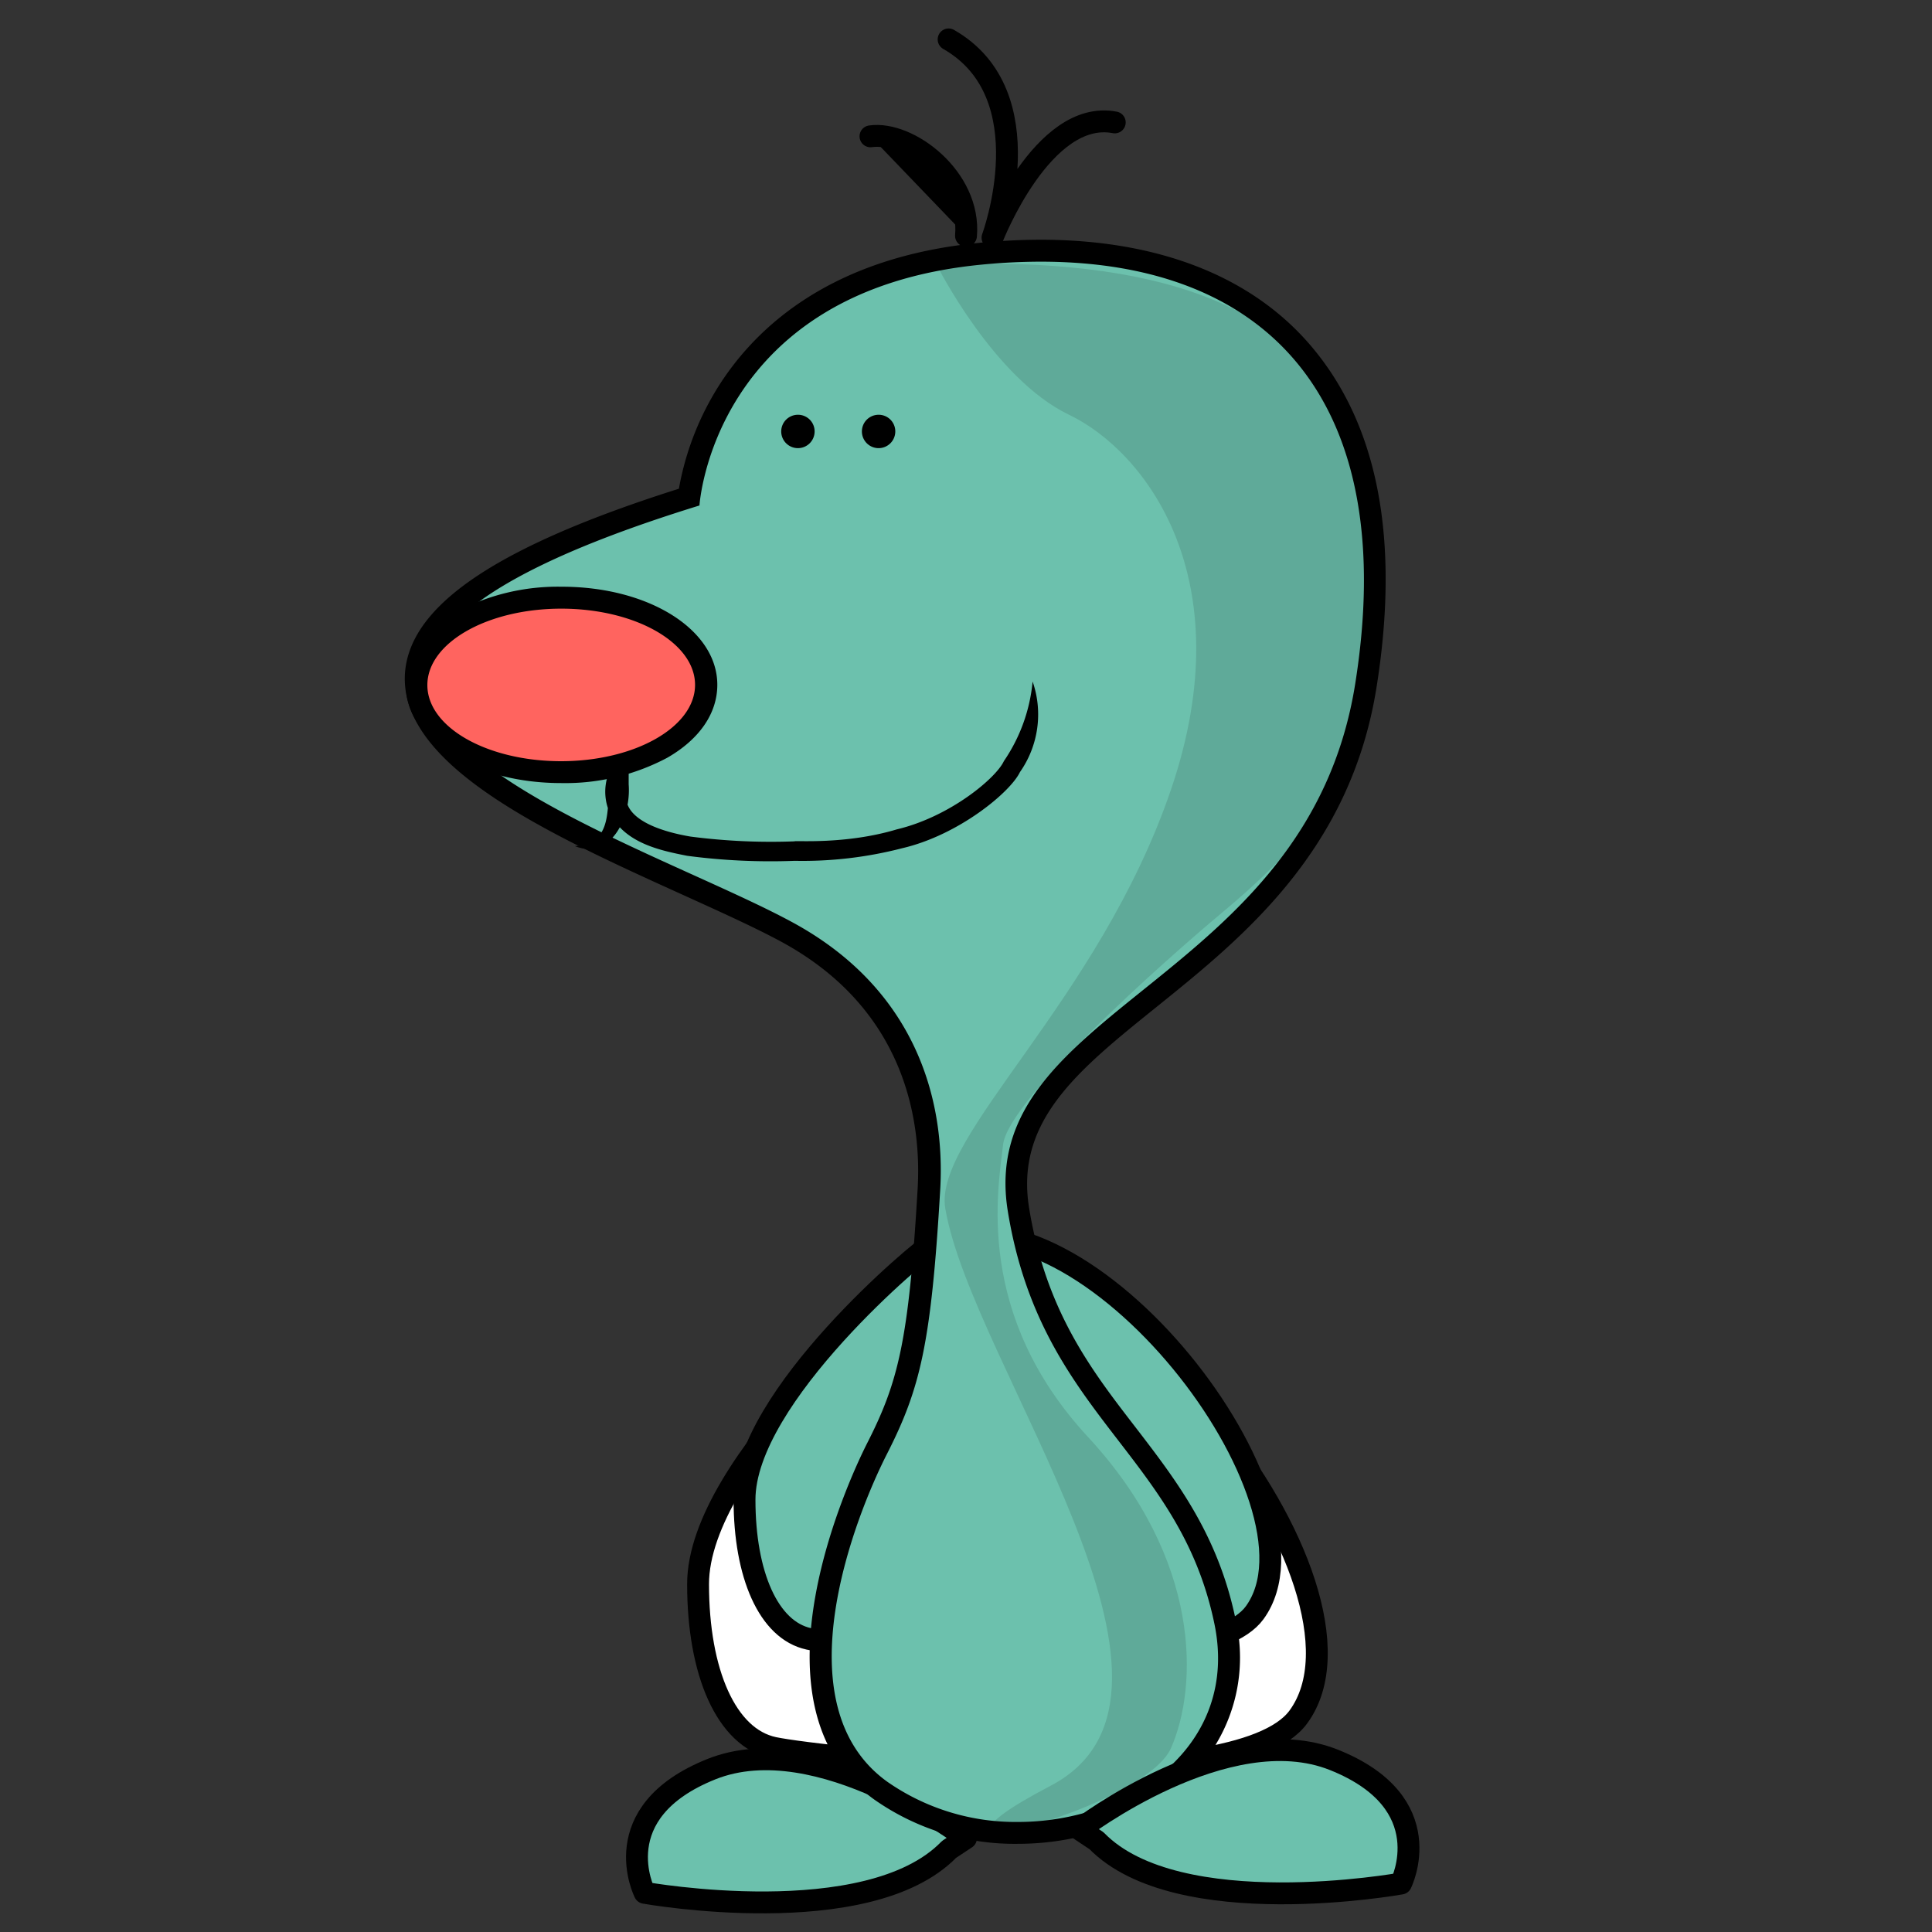
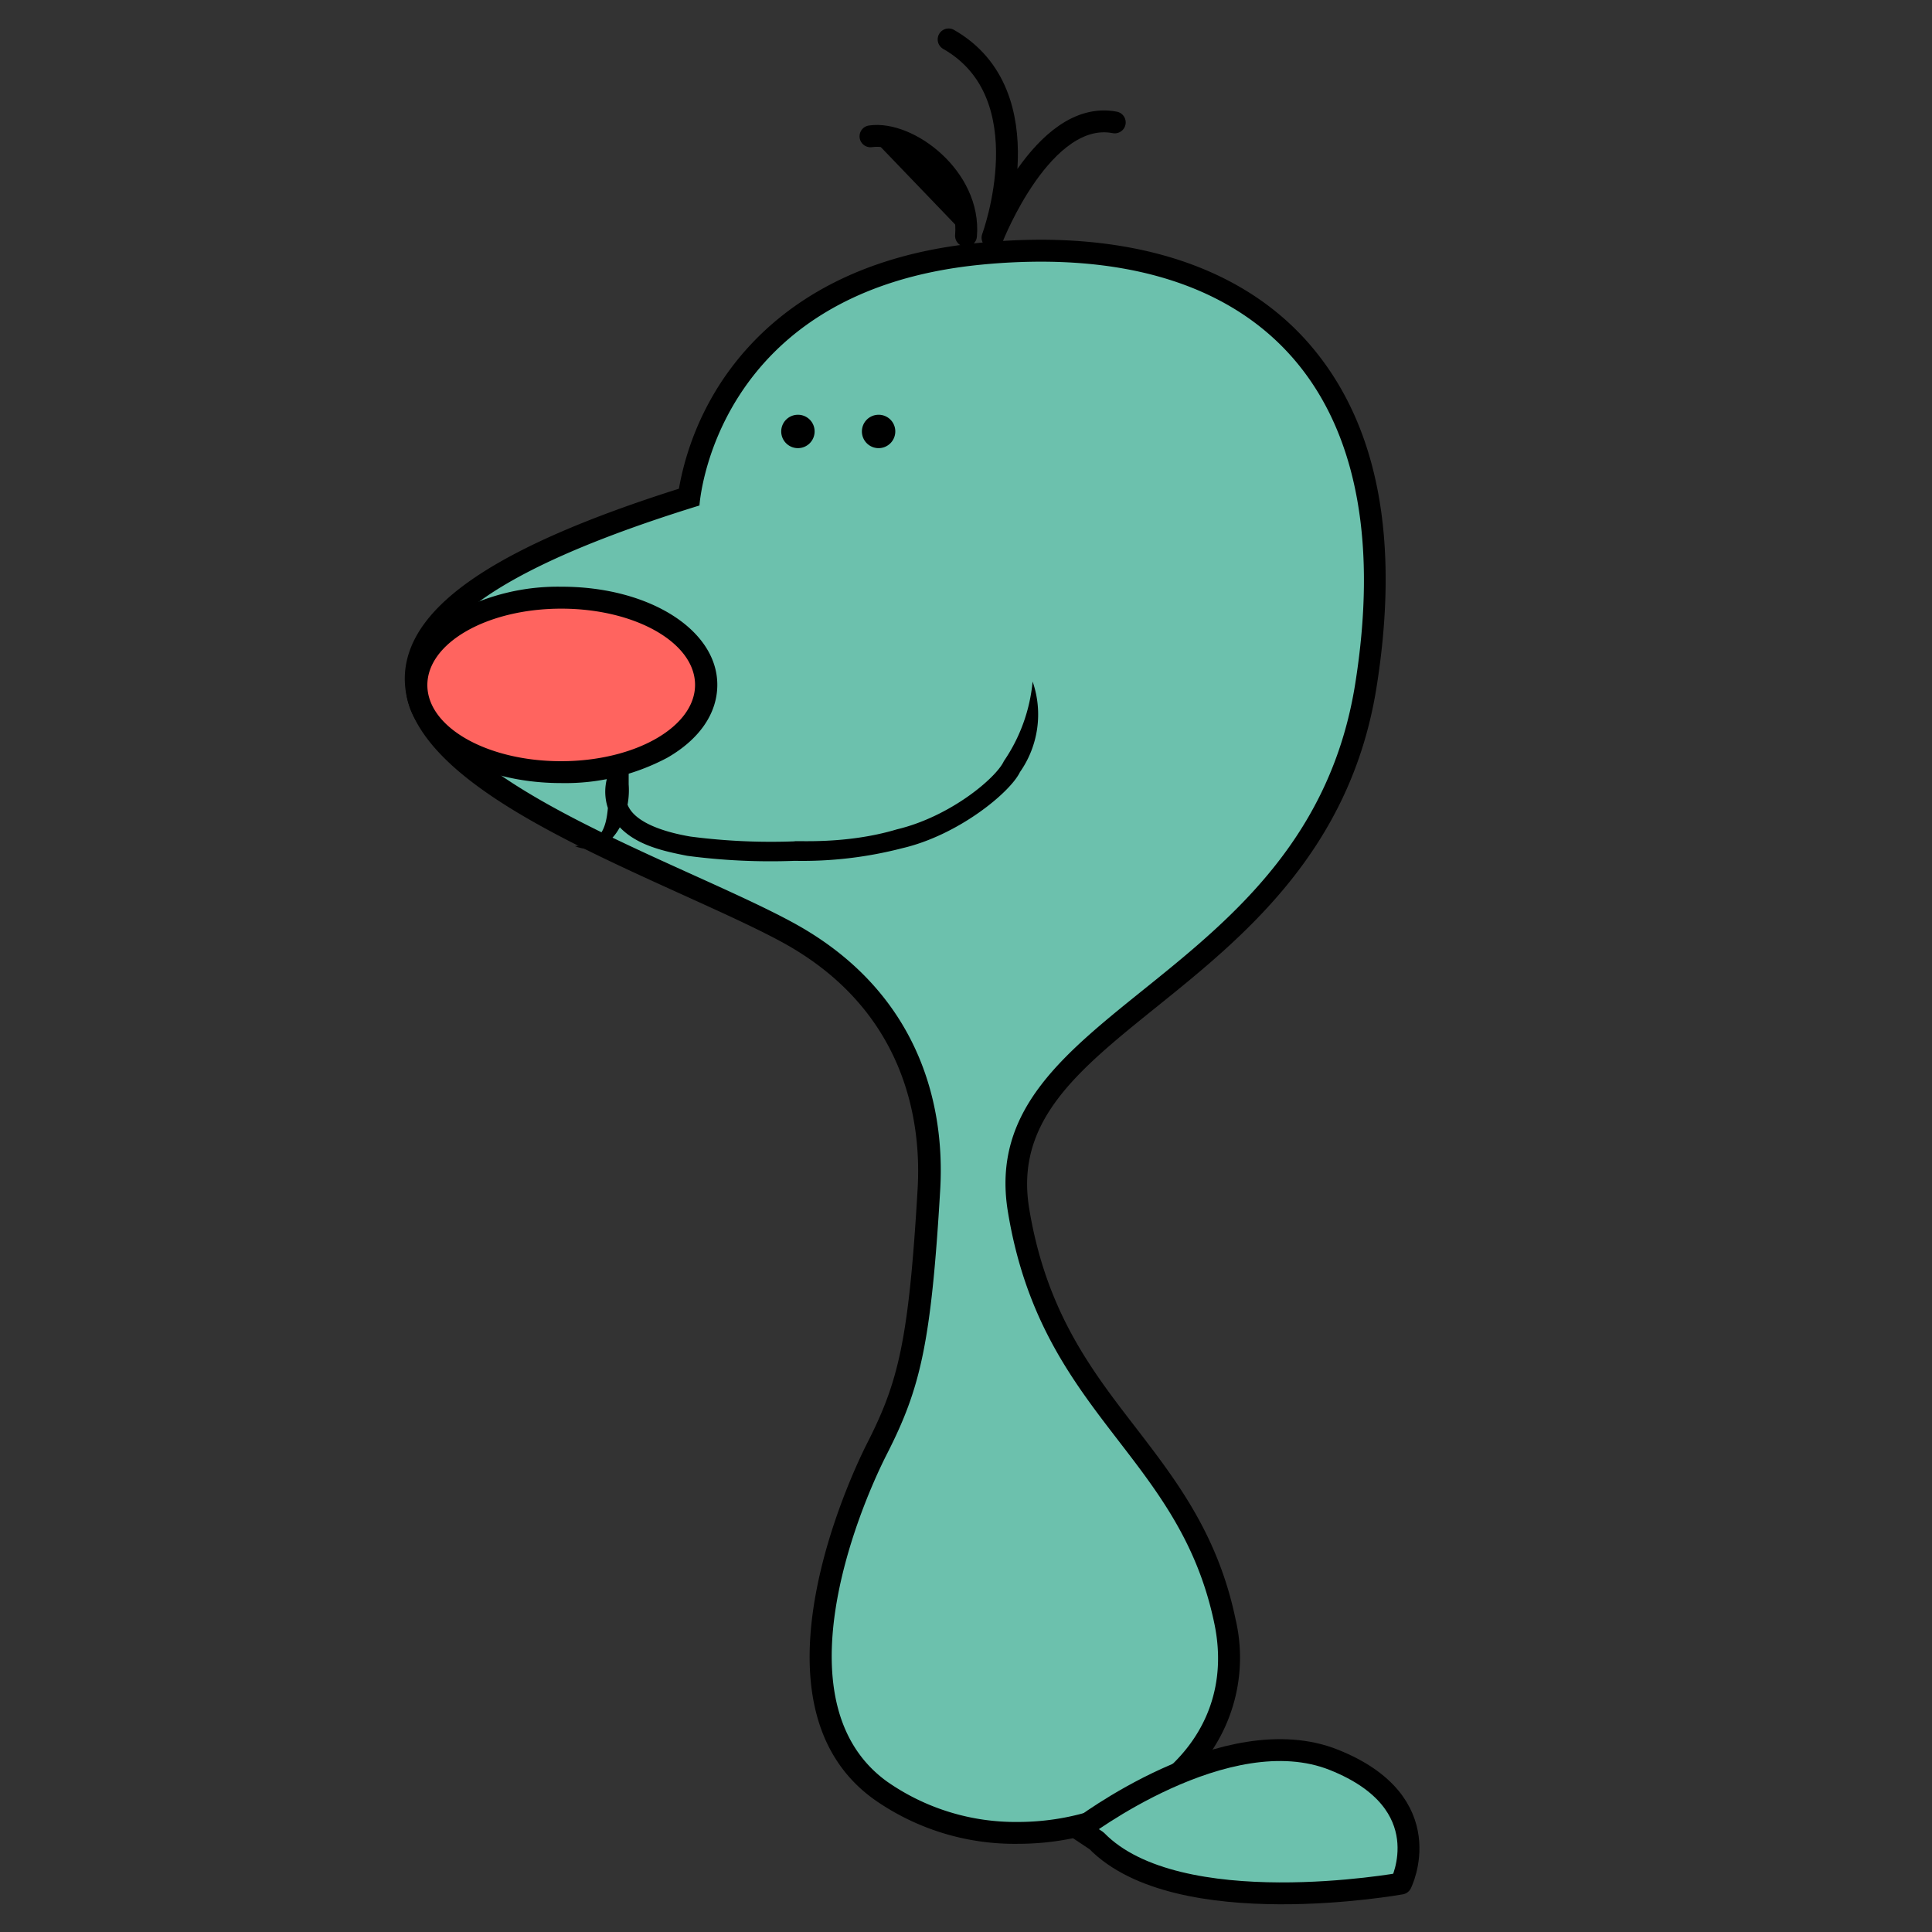
<svg xmlns="http://www.w3.org/2000/svg" id="Слой_1" data-name="Слой 1" viewBox="0 0 250 250">
  <rect x="0" y="0" width="250" height="250" fill="#333333" stroke="none" />
  <defs>
    <style>.cls-1,.cls-3{fill:#6cc1ad;}.cls-1,.cls-2,.cls-6,.cls-7{stroke:#000;stroke-linecap:round;stroke-linejoin:round;stroke-width:2.83px;}.cls-2{fill:#fff;}.cls-4{opacity:0.12;}.cls-5{fill:#ff645f;}.cls-7{fill:none;}</style>
  </defs>
  <title>Icons</title>
-   <path class="cls-1" d="M125,237.86s-19-14.52-32.95-8.93-8.63,16-8.63,16,28.9,5.18,39.39-5.62Z" />
-   <path class="cls-2" d="M118.92,166c-1.39.6-28.62,23.26-28.59,39,0,11.39,3.64,19.86,9.79,21.17s59.78,7.14,67.89-4C180.3,205.37,142.29,155.89,118.92,166Z" />
-   <path class="cls-1" d="M120.64,160.92c-1.18.51-24.32,19.76-24.3,33.15,0,9.67,3.1,16.87,8.32,18s50.8,6.07,57.69-3.38C172.79,194.37,140.5,152.32,120.64,160.92Z" />
  <path class="cls-3" d="M131.73,237.18A30.19,30.19,0,0,1,114,231.71c-16.35-11.7-2.16-41-.49-44.3,4.15-8.17,5.53-13.56,6.7-33.49.49-8.43-1.23-24-18.31-33.26-3.43-1.87-8-4-12.87-6.14-16.83-7.61-35.9-16.24-35.21-27.28.51-8.14,12.07-15.64,35.31-22.91.75-5.13,5.88-28.44,37.7-31.5,2.69-.26,5.33-.39,7.85-.39,14.81,0,26.54,4.57,33.92,13.23C177,55.52,179.75,70,176.76,88.73c-3.29,20.6-16.38,31.15-27.94,40.45-10.61,8.55-19,15.3-17,27.39,2.25,13.69,8.25,21.47,14.05,29,5.14,6.67,10.45,13.56,12.67,24.23a20.31,20.31,0,0,1-4,17.53C149.56,233.41,140.84,237.18,131.73,237.18Z" />
  <path d="M134.67,33.86c30,0,46.43,18.65,40.69,54.65-6.22,39-49.31,41.68-44.94,68.28,4.33,26.41,22.13,31.22,26.72,53.31,3.27,15.71-10.81,25.66-25.41,25.66a29,29,0,0,1-16.91-5.2c-13.93-10-4.06-34.58,0-42.51,4.25-8.38,5.67-14.14,6.84-34.05.71-12-3.38-26.06-19-34.59-22-12-87.38-30.78-12.15-54,0,0,1.72-27.82,36.54-31.17,2.66-.26,5.23-.38,7.71-.38m0-2.84v0c-2.57,0-5.25.13-8,.4C107.58,33.26,98,42.29,93.26,49.54a37,37,0,0,0-5.41,13.7C64.23,70.72,53,78.34,52.4,87.15c-.75,12,18.79,20.86,36,28.66,4.82,2.19,9.39,4.25,12.77,6.09,16.4,8.93,18.05,23.84,17.57,31.94-1.15,19.67-2.5,25-6.54,32.93-1.73,3.41-16.38,33.71.93,46.09a31.59,31.59,0,0,0,18.56,5.73c9.67,0,18.59-3.87,23.87-10.36a21.7,21.7,0,0,0,4.32-18.71c-2.29-11-7.7-18-12.93-24.81-5.7-7.39-11.59-15-13.78-28.37-1.84-11.28,6.25-17.8,16.5-26.05,11.17-9,25.08-20.19,28.45-41.34,3.05-19.15.2-34-8.49-44.2-7.66-9-19.76-13.73-35-13.73Z" />
  <path d="M105.41,55.83a2.16,2.16,0,1,1-2.16-2.16A2.15,2.15,0,0,1,105.41,55.83Z" />
-   <path d="M115.85,55.83a2.16,2.16,0,1,1-2.16-2.16A2.15,2.15,0,0,1,115.85,55.83Z" />
-   <path class="cls-4" d="M121.19,34.24S128.57,49,138.33,53.67s22.54,21,13.22,48.43S120.72,147,122.32,156.38c3.47,20.32,36.34,62.79,13.64,74.69s12.08,3.06,15.57-4.87,4-24.34-10.73-40.24-11.65-32.09-11-37.85S150.45,124.5,158.25,118s20.22-18.55,18.24-29.32C178.84,63.38,181,31.82,121.19,34.24Z" />
+   <path d="M115.85,55.83a2.16,2.16,0,1,1-2.16-2.16A2.15,2.15,0,0,1,115.85,55.83" />
  <path class="cls-5" d="M72.59,99.92c-10.49,0-18.71-5-18.71-11.27,0-3.17,2-6.09,5.78-8.22A26.71,26.71,0,0,1,72.6,77.34c10.52,0,18.75,5,18.75,11.27,0,3.16-2,6.08-5.78,8.21a26.62,26.62,0,0,1-12.94,3.1Z" />
  <path d="M72.63,78.76c9.56,0,17.3,4.4,17.31,9.85s-7.75,9.88-17.32,9.89h0C63,98.5,55.3,94.09,55.3,88.65S63,78.77,72.6,78.76h0m0-2.84h0A28.06,28.06,0,0,0,59,79.2c-4.19,2.4-6.49,5.75-6.49,9.45,0,7.11,8.85,12.68,20.13,12.68a28.11,28.11,0,0,0,13.69-3.27c4.19-2.4,6.49-5.76,6.49-9.45,0-7.12-8.85-12.69-20.14-12.69Z" />
  <path d="M74.4,109.49c4.56,1.83,7.29-3.58,6.95-8,0-.34,0-.75,0-1.24v-.6h0c-1.09-.2,2.44.43-2.45-.45h0l0,.06,0,.11-.25,1a6.7,6.7,0,0,0,.34,5c2,3.75,6.43,4.68,9.93,5.37a82,82,0,0,0,13.92.65,51.36,51.36,0,0,0,13.9-1.63c7.31-1.7,14-7.25,15.24-9.85a13,13,0,0,0,1.64-11.72,21.81,21.81,0,0,1-3.72,10.3c-1,2.18-6.95,7.19-13.85,8.83-6.65,2-13.22,1.41-13.26,1.55a80.35,80.35,0,0,1-13.45-.62c-3.31-.56-7.09-1.76-8.08-4a4.28,4.28,0,0,1-.16-3.27l.18-.72v-.08l0,0h0c-4.89-.88-1.36-.24-2.45-.43h0v.59c0,.47,0,.87,0,1.19C78.6,105.84,78.82,109.08,74.4,109.49Z" />
  <path class="cls-1" d="M139.7,236.73s19-14.57,32.92-9,8.67,16,8.67,16-28.89,5.23-39.4-5.54Z" />
  <path class="cls-6" d="M125,30.51c.65-7.5-7.45-13.59-12.36-12.87" />
  <path class="cls-7" d="M144.25,15.84c-9.32-1.79-15.82,14.92-15.82,14.92s6.86-18.5-5.68-25.66" />
</svg>